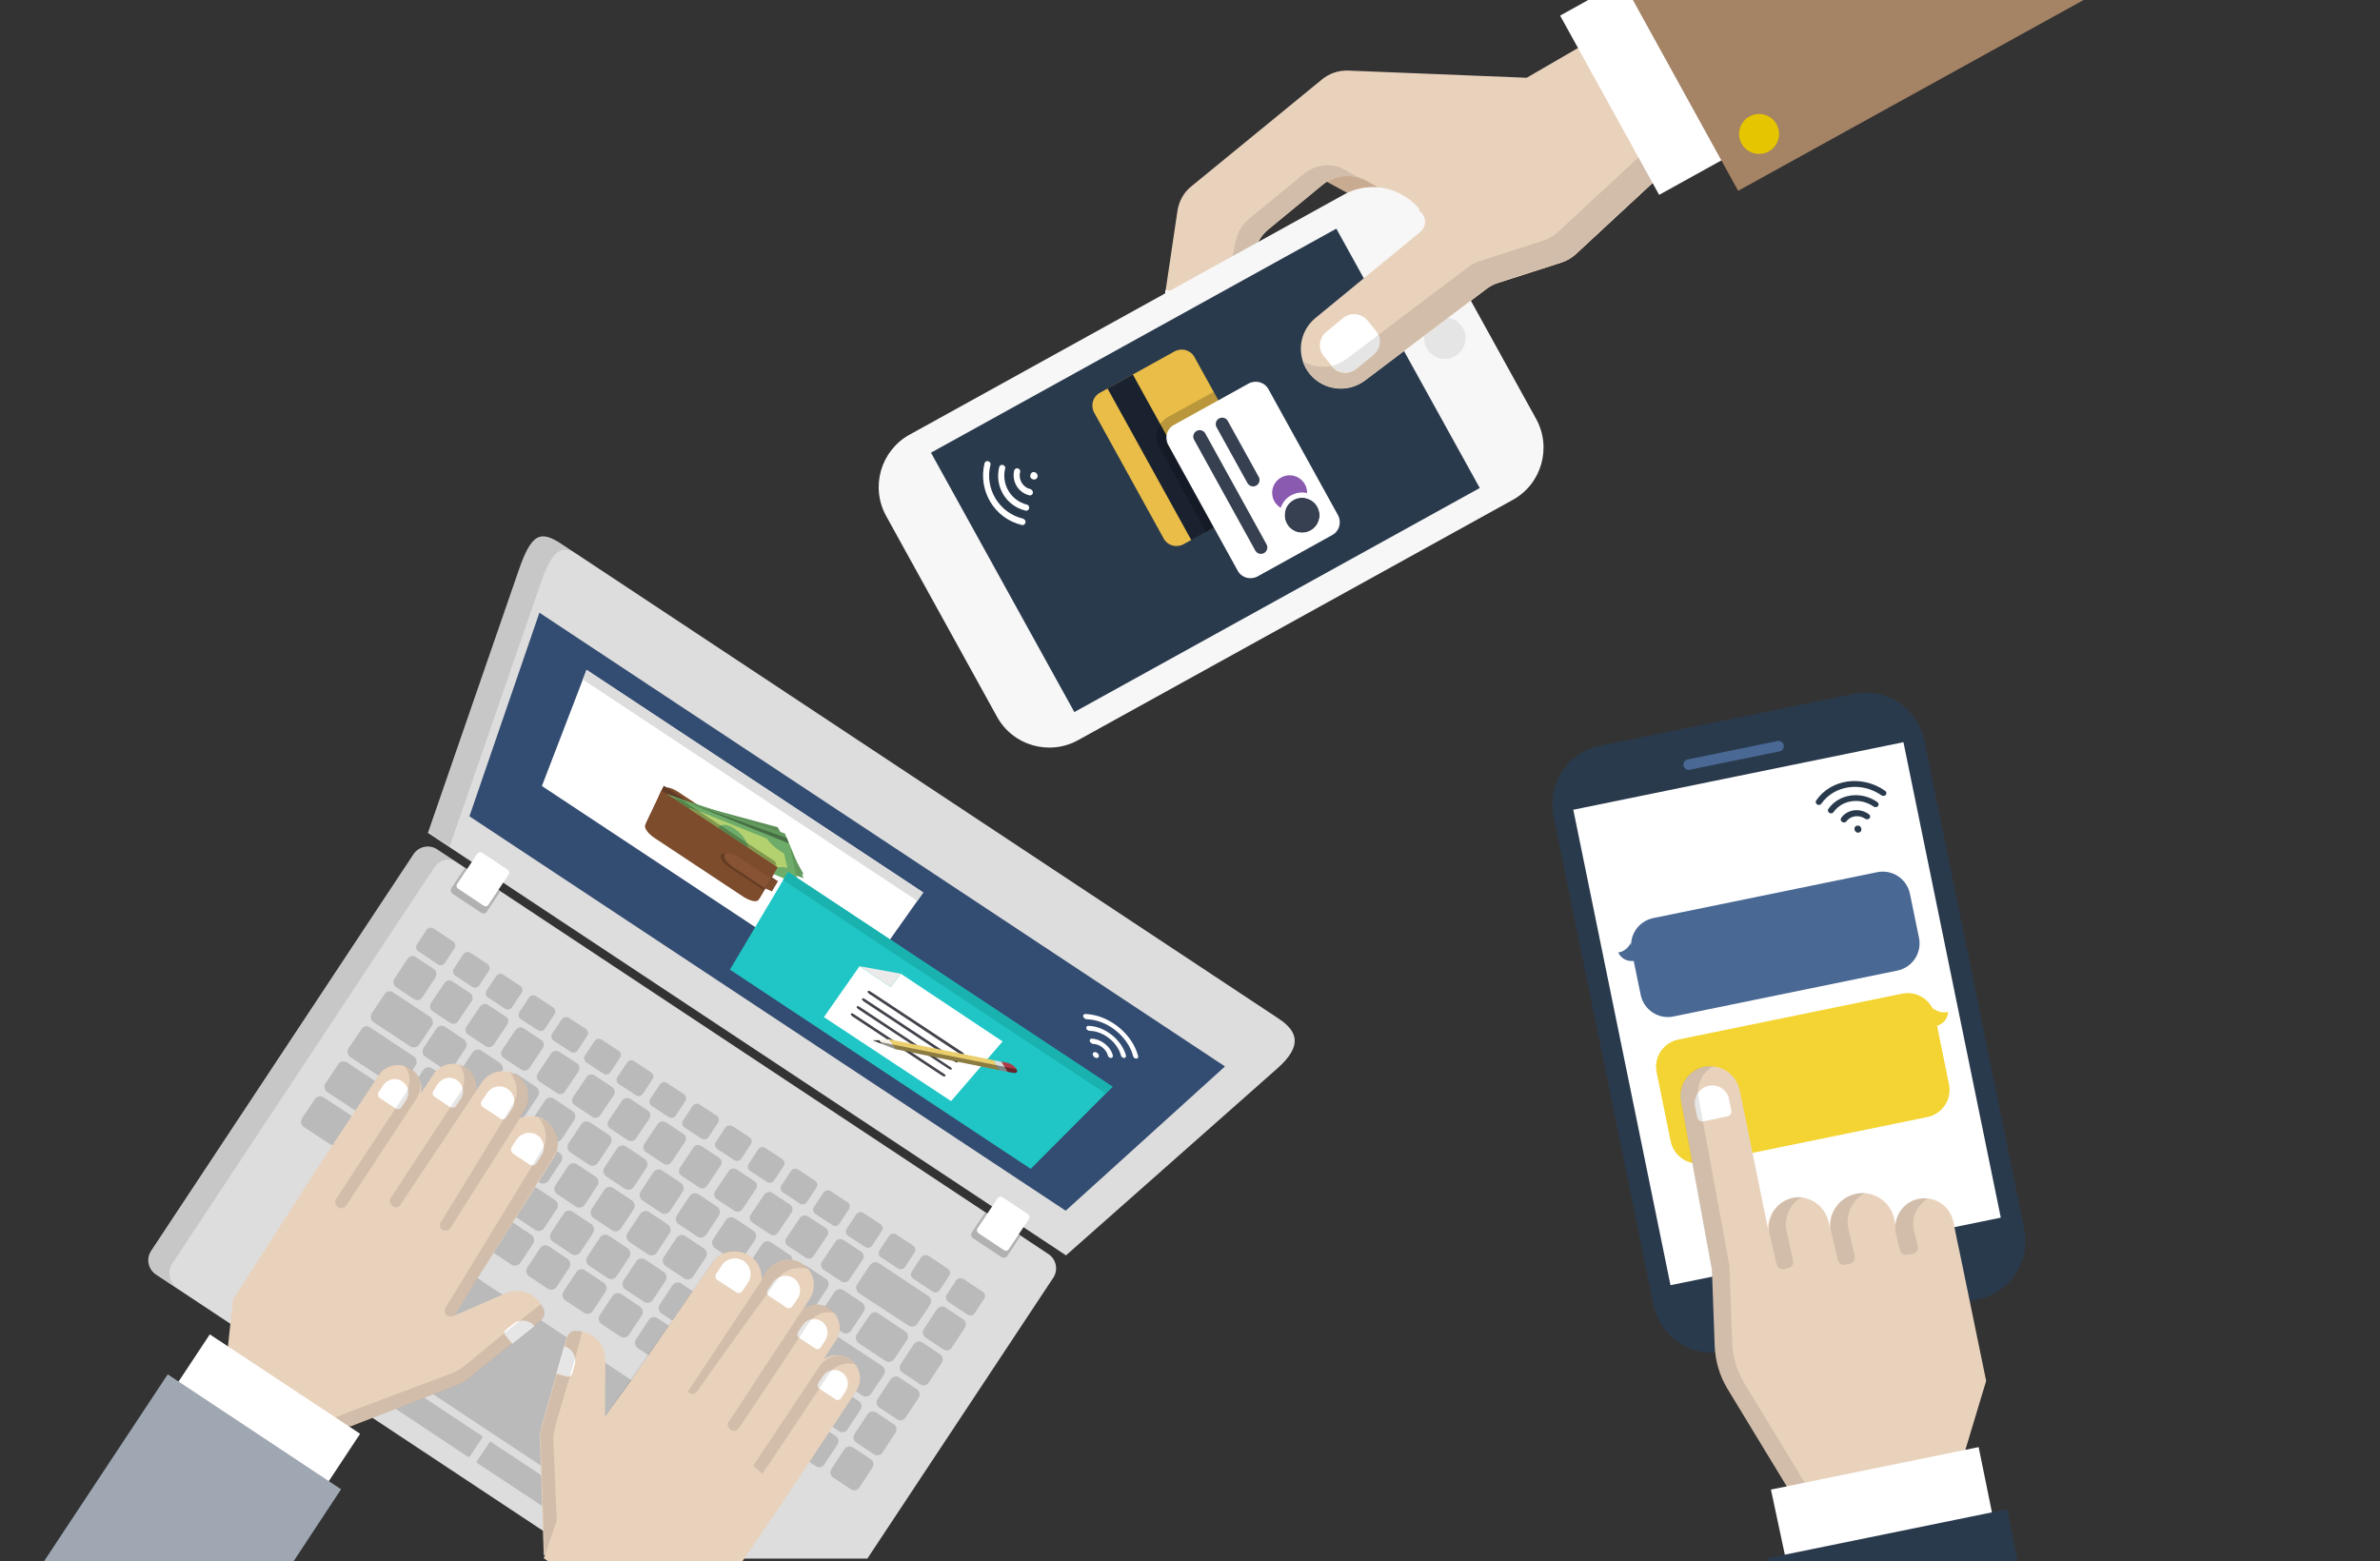
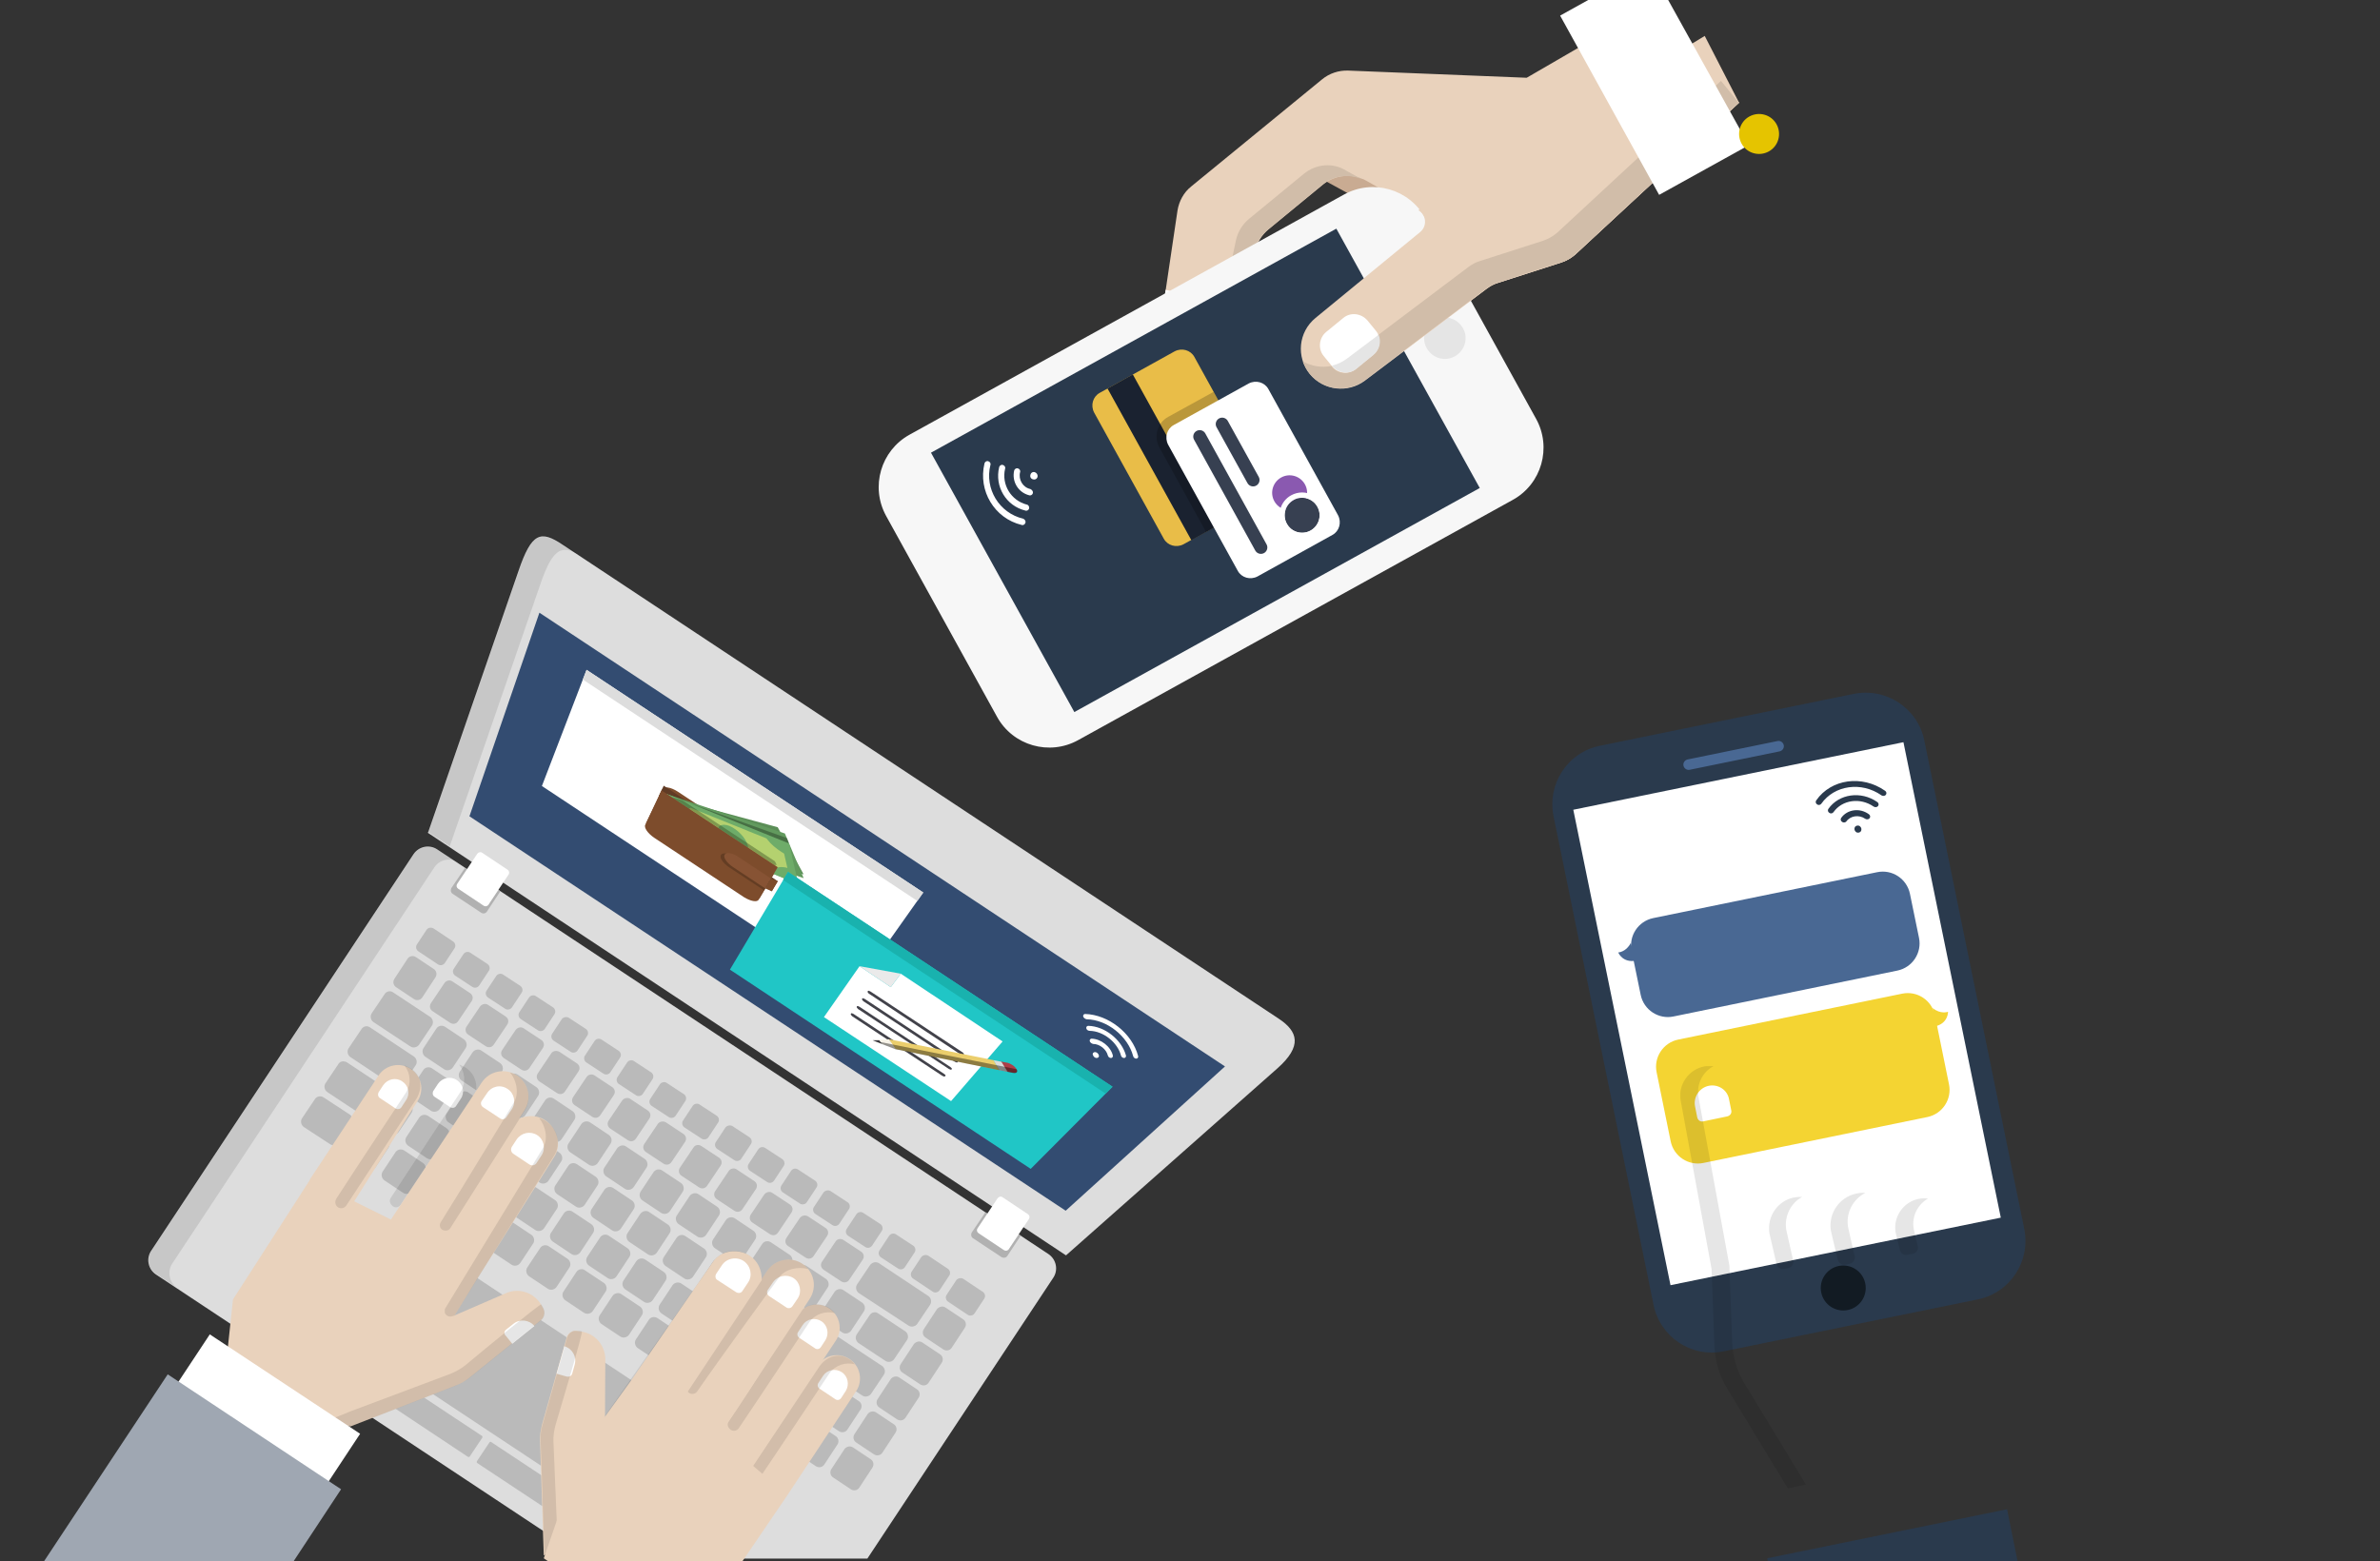
<svg xmlns="http://www.w3.org/2000/svg" xmlns:xlink="http://www.w3.org/1999/xlink" viewBox="0 0 762 500">
  <rect x="0" y="0" width="762" height="500" fill="#333333" stroke="none" />
  <style>.st0{fill-rule:evenodd;clip-rule:evenodd;fill:#ddd}.st1{fill:#2a3a4d}.st2{fill:#fff}.st3{fill:#121b23}.st4{fill:#496893}.st5{fill:#f4d432}.st6{fill:#e9d2bc}.st7{opacity:.1}.st8{clip-path:url(#SVGID_2_)}.st9{clip-path:url(#SVGID_4_)}.st10{clip-path:url(#SVGID_6_)}.st11{clip-path:url(#SVGID_8_)}.st12{fill:#b1b1b1}.st12,.st13,.st14,.st15{fill-rule:evenodd;clip-rule:evenodd}.st13{fill:#334c71}.st14{fill:#fff}.st15{fill:#bababa}.st16{fill:#ddd}.st17{fill:#7d4c2c}.st18{fill:#603b25}.st19{fill:#5b8e57}.st20{fill:#394c20}.st21{fill:#1f2a14}.st22{fill:#629a5e}.st23{fill:#30431c}.st24{fill:#6eac69}.st25{fill:#b4d16f}.st26{opacity:.2}.st27{clip-path:url(#SVGID_10_)}.st28{fill:#875334}.st29{clip-path:url(#SVGID_12_)}.st30{opacity:.4}.st31{clip-path:url(#SVGID_14_);fill:#32461d}.st32{opacity:.28}.st33{clip-path:url(#SVGID_16_)}.st34{fill:#20c6c6}.st35{fill:#19b2ae}.st36{fill:#eaeaea}.st37{fill:#42424a}.st38{fill:#ebce6c}.st39{fill:#f7f3e8}.st40{fill:#ad3e47}.st41{fill:#dadbdb}.st42{clip-path:url(#SVGID_18_)}.st43{clip-path:url(#SVGID_20_)}.st44{clip-path:url(#SVGID_22_)}.st45{clip-path:url(#SVGID_24_)}.st46{clip-path:url(#SVGID_26_)}.st47{clip-path:url(#SVGID_28_)}.st48{clip-path:url(#SVGID_30_)}.st49{clip-path:url(#SVGID_32_)}.st50{clip-path:url(#SVGID_34_)}.st51{clip-path:url(#SVGID_36_)}.st52{fill:#e5c400}.st53{clip-path:url(#SVGID_38_)}.st54{clip-path:url(#SVGID_40_)}.st55{clip-path:url(#SVGID_42_)}.st56{clip-path:url(#SVGID_44_)}.st57{clip-path:url(#SVGID_46_)}.st58{fill:#c9ab92}.st59{fill:#e5e5e5}.st60{fill:#d1bda9}.st61{fill:#f7f7f7}.st62{fill:#e9bd48}.st63{fill:#1a2230}.st64{fill:none}.st65{opacity:.2;clip-path:url(#SVGID_48_)}.st66{clip-path:url(#SVGID_50_)}.st67,.st68{clip-path:url(#SVGID_52_);fill:#fff}.st68{fill:#8a59b0}.st69{fill:#374051}.st69,.st70,.st71{clip-path:url(#SVGID_52_)}.st70{stroke:#374051;stroke-width:4.121;stroke-linecap:round;stroke-miterlimit:10;fill:none}.st71{fill:#2a3a4d}.st72{fill:#9fa7b2}.st73{fill:#a58365}</style>
  <path class="st0" d="M49.9 408.1l137.4 91h90.4l59.5-89.9c1.7-2.5 1-5.9-1.5-7.6L140 272c-2.5-1.7-5.9-1-7.6 1.5l-84 127c-1.7 2.5-1 5.9 1.5 7.6z" />
  <path class="st1" d="M593.5 222.2l-81.2 16.6c-10.4 2.1-17 12.2-14.9 22.6l32 156.4c2.1 10.4 12.2 17.1 22.6 14.9l81.2-16.6c10.4-2.1 17-12.2 14.9-22.6l-32-156.4c-2.1-10.3-12.2-17-22.6-14.9" />
  <path class="st2" d="M503.72 259.3l105.7-21.63 31.17 152.25-105.75 21.63z" />
  <path class="st3" d="M597.2 411c-.8-3.9-4.6-6.4-8.5-5.6-3.9.8-6.4 4.6-5.6 8.5.8 3.9 4.6 6.4 8.5 5.6 3.9-.8 6.4-4.6 5.6-8.5" />
  <path class="st4" d="M569.1 237.3l-28.8 5.9c-.9.2-1.5 1.1-1.3 2 .2.9 1.1 1.5 2 1.3l28.8-5.9c.9-.2 1.5-1.1 1.3-2-.2-.9-1.1-1.5-2-1.3" />
  <path class="st5" d="M537.3 332.9l71.7-14.7c4.8-1 9.5 2.1 10.5 6.9l4.5 22.1c1 4.8-2.1 9.5-6.9 10.5l-71.7 14.7c-4.8 1-9.5-2.1-10.5-6.9l-4.5-22.1c-1-4.8 2.1-9.5 6.9-10.5" />
  <path class="st5" d="M618.8 322.8c2.5 2.1 4.9 1.2 4.9 1.2s.1 3.8-4.3 4.7" />
  <path class="st4" d="M601 279.3L529.3 294c-4.8 1-7.9 5.7-6.9 10.5l2.9 14.1c1 4.8 5.7 7.9 10.5 6.9l71.7-14.7c4.8-1 7.9-5.7 6.9-10.5l-2.9-14.1c-1-4.8-5.7-7.9-10.5-6.9" />
  <path class="st4" d="M522.1 302c-1.5 2.9-4 3-4 3s1.4 3.5 5.8 2.6" />
-   <path class="st6" d="M614.3 383.9c-4.1.8-7.1 4.3-7.4 8.3l-.4-1.8c-1.2-5.7-6.7-9.3-12.3-8.1-5.1 1.1-8.7 5.7-8.3 10.9l-.4-1.7c-1.1-5.4-6.3-9-11.6-7.9-4.7 1-8 5.3-7.8 10.1l-9.1-44.6c-1.1-5.2-6.1-8.5-11.3-7.5-5 1-8.4 5.9-7.5 10.9 0 0 7.2 39.4 9.9 54l.9 24.7c.2 4.7 1.6 9.4 4 13.4l19.5 32.1 56.5-11.6 6.9-22.9-8.5-41.3-.8-3.7-1.2-6c-1.1-5.1-6-8.3-11.1-7.3" />
  <path class="st2" d="M547.1 347.7c-3 .6-5 3.6-4.4 6.6l.7 3.5c.2.9 1 1.5 1.9 1.3l7.7-1.6c.9-.2 1.5-1 1.3-1.9l-.7-3.5c-.5-3.1-3.5-5-6.5-4.4" />
  <g class="st7">
    <defs>
      <path id="SVGID_1_" d="M538 341.4h40.2v135.3H538z" />
    </defs>
    <clipPath id="SVGID_2_">
      <use xlink:href="#SVGID_1_" overflow="visible" />
    </clipPath>
    <path class="st8" d="M554.6 430l-.9-24.7c-2.7-14.6-9.9-54-9.9-54-.7-4.1 1.3-8 4.8-9.9-1-.1-2-.1-3 .1-5 1-8.4 5.9-7.5 10.9 0 0 7.2 39.4 9.9 54l.9 24.7c.2 4.7 1.6 9.4 4 13.4l19.5 32.1 5.8-1.2-19.5-32.1c-2.5-3.9-3.9-8.6-4.1-13.3" />
  </g>
  <g class="st7">
    <defs>
      <path id="SVGID_3_" d="M606.8 383.7h10.5v18.1h-10.5z" />
    </defs>
    <clipPath id="SVGID_4_">
      <use xlink:href="#SVGID_3_" overflow="visible" />
    </clipPath>
    <path class="st9" d="M617.3 383.8c-1-.1-2-.1-3 .1-4.9 1-8.2 5.7-7.4 10.7 0 0 .8 3.4 1.4 5.7.3 1.1 1.3 1.8 2.4 1.5l1.7-.3c1.2-.2 1.9-1.4 1.6-2.5-.6-2.3-1.3-5.5-1.3-5.5-.7-4 1.3-7.8 4.6-9.7m-8.2 17c0-.1 0-.1 0 0 0-.1 0-.1 0 0m0-.1v-.1.1" />
  </g>
  <g class="st7">
    <defs>
      <path id="SVGID_5_" d="M586.1 382h11.2v23h-11.2z" />
    </defs>
    <clipPath id="SVGID_6_">
      <use xlink:href="#SVGID_5_" overflow="visible" />
    </clipPath>
    <path class="st10" d="M597.2 382c-.9-.1-1.9 0-2.8.2-5.5 1.1-9.1 6.4-8.2 11.9 0 0 1.4 6.1 2.2 9.3.3 1.1 1.3 1.8 2.4 1.6l1.4-.3c1.2-.2 1.9-1.4 1.6-2.5-.8-3.3-2.1-9.2-2.1-9.2-.8-4.6 1.6-9 5.5-11m-8.6 18.9v-.1.1" />
  </g>
  <g class="st7">
    <defs>
      <path id="SVGID_7_" d="M566.4 383.3H577v23.1h-10.6z" />
    </defs>
    <clipPath id="SVGID_8_">
      <use xlink:href="#SVGID_7_" overflow="visible" />
    </clipPath>
    <path class="st11" d="M577 383.3c-.9-.1-1.8 0-2.8.2-5.1 1.1-8.5 6.1-7.7 11.4l2.3 9.9c.3 1.1 1.3 1.8 2.4 1.6l1.3-.3c1.1-.2 1.9-1.4 1.6-2.5-.8-3.5-2.2-9.8-2.2-9.8-.7-4.4 1.5-8.6 5.1-10.5m-7.9 19.2v-.1.1" />
  </g>
-   <path class="st2" d="M571.8 499.5L567 477l66.5-13.6 5.5 27c-22.3 3-44.8 6-67.2 9.1z" />
  <path class="st0" d="M180.1 174.4l229.3 151.8c6.2 4.1 7.6 8.8-.4 15.9L341.3 402 137 266.7l29-83.9c4.2-12.3 7.1-13.1 14.1-8.4" />
  <path class="st12" d="M148.9 277.9l11.3 7.5-4.3 6.5c-.4.6-1.2.8-1.8.4l-9.2-6.1c-.6-.4-.7-1.2-.4-1.8l4.4-6.5zm166.6 110.3l11.3 7.5-4.3 6.5c-.4.6-1.2.7-1.8.4l-9.2-6.1c-.6-.4-.7-1.2-.4-1.8l4.4-6.5z" />
  <path class="st13" d="M392.2 341.5l-51 46.2-190.9-126.3 22.4-65.2" />
  <path class="st14" d="M154.4 273.1l8.1 5.4c.5.3.7 1 .3 1.6l-6.4 9.6c-.3.5-1 .7-1.6.3l-8.1-5.4c-.5-.3-.7-1-.3-1.6l6.4-9.6c.4-.5 1.1-.7 1.6-.3M321 383.4l8.1 5.4c.5.3.7 1 .3 1.6L323 400c-.3.5-1 .7-1.6.3l-8.1-5.4c-.5-.3-.7-1-.3-1.6l6.4-9.6c.4-.5 1.1-.7 1.6-.3" />
  <path class="st15" d="M308.4 409.5l6.3 4.2c.7.5.9 1.5.4 2.2l-3.1 4.7c-.5.7-1.5.9-2.2.4l-6.3-4.2c-.7-.5-.9-1.5-.4-2.2l3.1-4.7c.5-.6 1.5-.8 2.2-.4m-5.7 9.2l5.7 3.8c.9.6 1.1 1.8.5 2.7l-4.2 6.4c-.6.9-1.8 1.1-2.7.5l-5.7-3.8c-.9-.6-1.1-1.8-.5-2.7l4.2-6.4c.7-.8 1.9-1.1 2.7-.5m-7.4 11.2l5.7 3.8c.9.6 1.1 1.8.5 2.7l-4.2 6.4c-.6.9-1.8 1.1-2.7.5l-5.7-3.8c-.9-.6-1.1-1.8-.5-2.7l4.2-6.4c.7-.8 1.8-1.1 2.7-.5m-7.4 11.2l5.7 3.8c.9.6 1.1 1.8.5 2.7l-4.2 6.4c-.6.9-1.8 1.1-2.7.5l-5.7-3.8c-.9-.6-1.1-1.8-.5-2.7l4.2-6.4c.6-.8 1.8-1.1 2.7-.5m-7.4 11.2l5.7 3.8c.9.6 1.1 1.8.5 2.7l-4.2 6.4c-.6.9-1.8 1.1-2.7.5l-5.7-3.8c-.9-.6-1.1-1.8-.5-2.7l4.2-6.4c.6-.8 1.8-1.1 2.7-.5m-7.4 11.2l5.7 3.8c.9.6 1.1 1.8.5 2.7l-4.2 6.4c-.6.9-1.8 1.1-2.7.5l-5.7-3.8c-.9-.6-1.1-1.8-.5-2.7l4.2-6.4c.6-.8 1.8-1.1 2.7-.5m24.1-61.4l6.3 4.2c.7.5.9 1.5.4 2.2l-3.1 4.7c-.5.7-1.5.9-2.2.4l-6.3-4.2c-.7-.5-.9-1.5-.4-2.2l3.1-4.7c.5-.6 1.5-.8 2.2-.4m-15.8 2.4l15.8 10.5c.9.6 1.2 1.9.6 2.8l-4.1 6.1c-.6.9-1.9 1.2-2.8.6L275 414.1c-.9-.6-1.2-1.9-.6-2.8l4.1-6.1c.7-1 1.9-1.3 2.9-.7m-.2 16.1l8.6 5.7c.9.6 1.2 1.9.6 2.8l-4.1 6.1c-.6.9-1.9 1.2-2.8.6l-8.6-5.7c-.9-.6-1.2-1.9-.6-2.8l4.1-6.1c.6-1 1.9-1.3 2.8-.6m-15.9 5.5l17.1 11.3c.9.6 1.2 1.9.6 2.8l-4.1 6.1c-.6.9-1.9 1.2-2.8.6L259 435.6c-.9-.6-1.2-1.9-.6-2.8l4.1-6.1c.6-.9 1.8-1.2 2.8-.6m4 18.8l5.7 3.8c.9.6 1.1 1.8.5 2.7l-4.2 6.4c-.6.9-1.8 1.1-2.7.5l-5.7-3.8c-.9-.6-1.1-1.8-.5-2.7l4.2-6.4c.6-.8 1.8-1.1 2.7-.5m-7.4 11.2l5.7 3.8c.9.6 1.1 1.8.5 2.7l-4.2 6.4c-.6.9-1.8 1.1-2.7.5l-5.7-3.8c-.9-.6-1.1-1.8-.5-2.7l4.2-6.4c.6-.8 1.8-1 2.7-.5m25-60.8l5.5 3.6c.7.5.9 1.5.4 2.2l-3.1 4.7c-.5.7-1.5.9-2.2.4l-5.5-3.6c-.7-.5-.9-1.5-.4-2.2l3.1-4.7c.5-.7 1.5-.9 2.2-.4m-10.5-6.9l5.5 3.6c.7.5.9 1.5.4 2.2l-3.1 4.7c-.5.7-1.5.9-2.2.4l-5.5-3.6c-.7-.5-.9-1.5-.4-2.2l3.1-4.7c.5-.7 1.5-.9 2.2-.4m-10.5-7l5.5 3.6c.7.5.9 1.5.4 2.2l-3.1 4.7c-.5.7-1.5.9-2.2.4l-5.5-3.6c-.7-.5-.9-1.5-.4-2.2l3.1-4.7c.5-.6 1.5-.8 2.2-.4m-10.4-6.9l5.5 3.6c.7.5.9 1.5.4 2.2l-3.1 4.7c-.5.7-1.5.9-2.2.4l-5.5-3.6c-.7-.5-.9-1.5-.4-2.2l3.1-4.7c.5-.7 1.4-.9 2.2-.4m-10.5-6.9l5.5 3.6c.7.5.9 1.5.4 2.2l-3.1 4.7c-.5.7-1.5.9-2.2.4l-5.5-3.6c-.7-.5-.9-1.5-.4-2.2l3.1-4.7c.5-.7 1.4-.9 2.2-.4m-10.5-7l5.5 3.6c.7.5.9 1.5.4 2.2l-3.1 4.7c-.5.7-1.5.9-2.2.4l-5.5-3.6c-.7-.5-.9-1.5-.4-2.2l3.1-4.7c.5-.6 1.5-.8 2.2-.4m-10.5-6.9l5.5 3.6c.7.5.9 1.5.4 2.2l-3.1 4.7c-.5.7-1.5.9-2.2.4l-5.5-3.6c-.7-.5-.9-1.5-.4-2.2l3.1-4.7c.5-.7 1.5-.9 2.2-.4m-10.5-6.9l5.5 3.6c.7.5.9 1.5.4 2.2l-3.1 4.7c-.5.7-1.5.9-2.2.4l-5.5-3.6c-.7-.5-.9-1.5-.4-2.2l3.1-4.7c.5-.7 1.5-.9 2.2-.4m-10.5-7l5.5 3.6c.7.5.9 1.5.4 2.2l-3.1 4.7c-.5.7-1.5.9-2.2.4l-5.5-3.6c-.7-.5-.9-1.5-.4-2.2l3.1-4.7c.5-.7 1.5-.9 2.2-.4m-10.4-6.9l5.5 3.6c.7.5.9 1.5.4 2.2l-3.1 4.7c-.5.7-1.5.9-2.2.4l-5.5-3.6c-.7-.5-.9-1.5-.4-2.2l3.1-4.7c.5-.7 1.4-.9 2.2-.4m-10.5-7l5.5 3.6c.7.5.9 1.5.4 2.2l-3.1 4.7c-.5.7-1.5.9-2.2.4l-5.5-3.6c-.7-.5-.9-1.5-.4-2.2l3.1-4.7c.5-.6 1.5-.8 2.2-.4m-10.5-6.9l5.5 3.6c.7.5.9 1.5.4 2.2l-3.1 4.7c-.5.7-1.5.9-2.2.4l-5.5-3.6c-.7-.5-.9-1.5-.4-2.2l3.1-4.7c.5-.7 1.5-.9 2.2-.4m-10.5-6.9l5.5 3.6c.7.5.9 1.5.4 2.2l-3.1 4.7c-.5.7-1.5.9-2.2.4l-5.5-3.6c-.7-.5-.9-1.5-.4-2.2l3.1-4.7c.5-.7 1.5-.9 2.2-.4m-10.5-7l5.5 3.6c.7.5.9 1.5.4 2.2l-3.1 4.7c-.5.7-1.5.9-2.2.4l-5.5-3.6c-.7-.5-.9-1.5-.4-2.2l3.1-4.7c.5-.7 1.5-.9 2.2-.4m-11.8-7.8l6.3 4.2c.7.5.9 1.5.4 2.2l-3.1 4.7c-.5.7-1.5.9-2.2.4l-6.3-4.2c-.7-.5-.9-1.5-.4-2.2l3.1-4.7c.5-.7 1.5-.8 2.2-.4m131.3 99.8l5.6 3.7c.9.6 1.1 1.7.5 2.6l-4.3 6.4c-.6.9-1.7 1.1-2.6.5l-5.6-3.7c-.9-.6-1.1-1.7-.5-2.6l4.3-6.4c.5-.9 1.7-1.1 2.6-.5m-11.4-7.6l5.6 3.7c.9.6 1.1 1.7.5 2.6l-4.3 6.4c-.6.9-1.7 1.1-2.6.5l-5.6-3.7c-.9-.6-1.1-1.7-.5-2.6l4.3-6.4c.6-.8 1.7-1 2.6-.5m-11.4-7.5l5.6 3.7c.9.6 1.1 1.7.5 2.6l-4.3 6.4c-.6.9-1.7 1.1-2.6.5l-5.6-3.7c-.9-.6-1.1-1.7-.5-2.6l4.3-6.4c.6-.8 1.8-1.1 2.6-.5m-11.4-7.5l5.6 3.7c.9.6 1.1 1.7.5 2.6l-4.3 6.4c-.6.9-1.7 1.1-2.6.5l-5.6-3.7c-.9-.6-1.1-1.7-.5-2.6l4.3-6.4c.6-.9 1.8-1.1 2.6-.5m-11.3-7.5l5.6 3.7c.9.6 1.1 1.7.5 2.6l-4.3 6.4c-.6.9-1.7 1.1-2.6.5l-5.6-3.7c-.9-.6-1.1-1.7-.5-2.6l4.3-6.4c.5-.9 1.7-1.1 2.6-.5m-11.4-7.6l5.6 3.7c.9.6 1.1 1.7.5 2.6l-4.3 6.4c-.6.9-1.7 1.1-2.6.5l-5.6-3.7c-.9-.6-1.1-1.7-.5-2.6l4.3-6.4c.6-.8 1.7-1 2.6-.5m-11.4-7.5l5.6 3.7c.9.6 1.1 1.7.5 2.6l-4.3 6.4c-.6.9-1.7 1.1-2.6.5l-5.6-3.7c-.9-.6-1.1-1.7-.5-2.6l4.3-6.4c.6-.8 1.8-1.1 2.6-.5m-11.4-7.5l5.6 3.7c.9.6 1.1 1.7.5 2.6l-4.3 6.4c-.6.9-1.7 1.1-2.6.5l-5.6-3.7c-.9-.6-1.1-1.7-.5-2.6l4.3-6.4c.6-.9 1.8-1.1 2.6-.5m-11.3-7.6l5.6 3.7c.9.6 1.1 1.7.5 2.6l-4.3 6.4c-.6.9-1.7 1.1-2.6.5l-5.6-3.7c-.9-.6-1.1-1.7-.5-2.6l4.3-6.4c.5-.8 1.7-1 2.6-.5m-11.4-7.5l5.6 3.7c.9.6 1.1 1.7.5 2.6l-4.3 6.4c-.6.9-1.7 1.1-2.6.5l-5.6-3.7c-.9-.6-1.1-1.7-.5-2.6l4.3-6.4c.6-.8 1.7-1.1 2.6-.5m-11.4-7.5l5.6 3.7c.9.6 1.1 1.7.5 2.6l-4.3 6.4c-.6.9-1.7 1.1-2.6.5l-5.6-3.7c-.9-.6-1.1-1.7-.5-2.6l4.3-6.4c.6-.8 1.8-1.1 2.6-.5m-11.4-7.5l5.6 3.7c.9.6 1.1 1.7.5 2.6l-4.3 6.4c-.6.9-1.7 1.1-2.6.5l-5.6-3.7c-.9-.6-1.1-1.7-.5-2.6l4.3-6.4c.6-.9 1.8-1.1 2.6-.5m-11.7-7.8l5.7 3.8c.9.6 1.1 1.8.5 2.7l-4.2 6.4c-.6.9-1.8 1.1-2.7.5l-5.7-3.8c-.9-.6-1.1-1.8-.5-2.7l4.2-6.4c.6-.9 1.8-1.1 2.7-.5m-7.3 11.3l11.8 7.8c.9.6 1.2 1.9.6 2.8l-4.1 6.1c-.6.9-1.9 1.2-2.8.6l-11.8-7.8c-.9-.6-1.2-1.9-.6-2.8l4.1-6.1c.6-1 1.9-1.3 2.8-.6m-7.4 11.2l14 9.3c.9.6 1.2 1.9.6 2.8l-4.1 6.1c-.6.9-1.9 1.2-2.8.6l-14-9.3c-.9-.6-1.2-1.9-.6-2.8l4.1-6.1c.6-1 1.8-1.3 2.8-.6m-7.4 11.2l20.1 13.3c.9.6 1.2 1.9.6 2.8l-4.1 6.1c-.6.9-1.9 1.2-2.8.6l-20.1-13.3c-.9-.6-1.2-1.9-.6-2.8l4.1-6.1c.5-1 1.8-1.2 2.8-.6m-7.5 11.2l8.4 5.5c.9.6 1.2 1.9.6 2.8l-4.1 6.1c-.6.9-1.9 1.2-2.8.6l-8.4-5.5c-.9-.6-1.2-1.9-.6-2.8l4.1-6.1c.6-1 1.9-1.2 2.8-.6m38.9-22.6l6 4c.9.6 1.2 1.9.6 2.8l-4.1 6.2c-.6.9-1.9 1.2-2.8.6l-6-4c-.9-.6-1.2-1.9-.6-2.8l4.1-6.2c.6-1 1.9-1.2 2.8-.6m11.6 7.6l6 4c.9.6 1.2 1.9.6 2.8l-4.1 6.2c-.6.9-1.9 1.2-2.8.6l-6-4c-.9-.6-1.2-1.9-.6-2.8l4.1-6.2c.6-.9 1.9-1.2 2.8-.6m11.6 7.7l6 4c.9.6 1.2 1.9.6 2.8l-4.1 6.2c-.6.9-1.9 1.2-2.8.6l-6-4c-.9-.6-1.2-1.9-.6-2.8l4.1-6.2c.6-1 1.9-1.2 2.8-.6m11.6 7.7l6 4c.9.6 1.2 1.9.6 2.8l-4.1 6.2c-.6.9-1.9 1.2-2.8.6l-6-4c-.9-.6-1.2-1.9-.6-2.8l4.1-6.2c.6-1 1.9-1.2 2.8-.6m11.6 7.6l6 4c.9.6 1.2 1.9.6 2.8l-4.1 6.2c-.6.9-1.9 1.2-2.8.6l-6-4c-.9-.6-1.2-1.9-.6-2.8l4.1-6.2c.6-.9 1.8-1.2 2.8-.6m11.5 7.7l6 4c.9.6 1.2 1.9.6 2.8l-4.1 6.2c-.6.9-1.9 1.2-2.8.6l-6-4c-.9-.6-1.2-1.9-.6-2.8l4.1-6.2c.7-.9 1.9-1.2 2.8-.6m11.6 7.7l6 4c.9.6 1.2 1.9.6 2.8l-4.1 6.2c-.6.9-1.9 1.2-2.8.6l-6-4c-.9-.6-1.2-1.9-.6-2.8l4.1-6.2c.7-1 1.9-1.2 2.8-.6m11.6 7.6l6 4c.9.6 1.2 1.9.6 2.8l-4.1 6.2c-.6.9-1.9 1.2-2.8.6l-6-4c-.9-.6-1.2-1.9-.6-2.8l4.1-6.2c.6-.9 1.9-1.2 2.8-.6m11.6 7.7l6 4c.9.6 1.2 1.9.6 2.8l-4.1 6.2c-.6.9-1.9 1.2-2.8.6l-6-4c-.9-.6-1.2-1.9-.6-2.8l4.1-6.2c.6-.9 1.9-1.2 2.8-.6m11.6 7.7l6 4c.9.6 1.2 1.9.6 2.8l-4.1 6.2c-.6.9-1.9 1.2-2.8.6l-6-4c-.9-.6-1.2-1.9-.6-2.8l4.1-6.2c.6-1 1.9-1.2 2.8-.6m11.6 7.7l6 4c.9.6 1.2 1.9.6 2.8l-4.1 6.2c-.6.9-1.9 1.2-2.8.6l-6-4c-.9-.6-1.2-1.9-.6-2.8l4.1-6.2c.6-1 1.9-1.3 2.8-.6m11.6 7.6l6 4c.9.6 1.2 1.9.6 2.8l-4.1 6.2c-.6.9-1.9 1.2-2.8.6l-6-4c-.9-.6-1.2-1.9-.6-2.8l4.1-6.2c.6-.9 1.9-1.2 2.8-.6m-131.7-71l6 4c.9.6 1.2 1.9.6 2.8l-4.1 6.2c-.6.9-1.9 1.2-2.8.6l-6-4c-.9-.6-1.2-1.9-.6-2.8l4.1-6.2c.6-1 1.9-1.2 2.8-.6m11.6 7.7l6 4c.9.6 1.2 1.9.6 2.8l-4.1 6.2c-.6.9-1.9 1.2-2.8.6l-6-4c-.9-.6-1.2-1.9-.6-2.8l4.1-6.2c.6-1 1.9-1.2 2.8-.6m11.6 7.6l6 4c.9.6 1.2 1.9.6 2.8l-4.1 6.2c-.6.9-1.9 1.2-2.8.6l-6-4c-.9-.6-1.2-1.9-.6-2.8l4.1-6.2c.6-.9 1.9-1.2 2.8-.6m11.6 7.7l6 4c.9.6 1.2 1.9.6 2.8l-4.1 6.2c-.6.9-1.9 1.2-2.8.6l-6-4c-.9-.6-1.2-1.9-.6-2.8l4.1-6.2c.6-.9 1.9-1.2 2.8-.6m11.6 7.7l6 4c.9.6 1.2 1.9.6 2.8l-4.1 6.2c-.6.9-1.9 1.2-2.8.6l-6-4c-.9-.6-1.2-1.9-.6-2.8l4.1-6.2c.6-1 1.8-1.2 2.8-.6m11.6 7.6l6 4c.9.6 1.2 1.9.6 2.8l-4.1 6.2c-.6.9-1.9 1.2-2.8.6l-6-4c-.9-.6-1.2-1.9-.6-2.8l4.1-6.2c.6-.9 1.8-1.2 2.8-.6m11.5 7.7l6 4c.9.6 1.2 1.9.6 2.8l-4.1 6.2c-.6.9-1.9 1.2-2.8.6l-6-4c-.9-.6-1.2-1.9-.6-2.8l4.1-6.2c.7-.9 1.9-1.2 2.8-.6m11.6 7.7l6 4c.9.6 1.2 1.9.6 2.8l-4.1 6.2c-.6.9-1.9 1.2-2.8.6l-6-4c-.9-.6-1.2-1.9-.6-2.8l4.1-6.2c.7-1 1.9-1.2 2.8-.6m11.6 7.7l6 4c.9.6 1.2 1.9.6 2.8l-4.1 6.2c-.6.9-1.9 1.2-2.8.6l-6-4c-.9-.6-1.2-1.9-.6-2.8l4.1-6.2c.6-1 1.9-1.3 2.8-.6m11.6 7.6l6 4c.9.6 1.2 1.9.6 2.8l-4.1 6.2c-.6.9-1.9 1.2-2.8.6l-6-4c-.9-.6-1.2-1.9-.6-2.8l4.1-6.2c.6-.9 1.9-1.2 2.8-.6m11.6 7.7l6 4c.9.6 1.2 1.9.6 2.8l-4.1 6.2c-.6.9-1.9 1.2-2.8.6l-6-4c-.9-.6-1.2-1.9-.6-2.8l4.1-6.2c.6-1 1.9-1.2 2.8-.6M137 357.3l6 4c.9.6 1.2 1.9.6 2.8l-4.1 6.2c-.6.9-1.9 1.2-2.8.6l-6-4c-.9-.6-1.2-1.9-.6-2.8l4.1-6.2c.6-.9 1.8-1.2 2.8-.6m11.6 7.7l6 4c.9.6 1.2 1.9.6 2.8l-4.1 6.2c-.6.9-1.9 1.2-2.8.6l-6-4c-.9-.6-1.2-1.9-.6-2.8l4.1-6.2c.6-1 1.8-1.2 2.8-.6m11.5 7.7l6 4c.9.6 1.2 1.9.6 2.8l-4.1 6.2c-.6.9-1.9 1.2-2.8.6l-6-4c-.9-.6-1.2-1.9-.6-2.8l4.1-6.2c.7-1 1.9-1.2 2.8-.6m11.6 7.6l6 4c.9.6 1.2 1.9.6 2.8l-4.1 6.2c-.6.9-1.9 1.2-2.8.6l-6-4c-.9-.6-1.2-1.9-.6-2.8l4.1-6.2c.7-.9 1.9-1.2 2.8-.6m11.6 7.7l6 4c.9.6 1.2 1.9.6 2.8l-4.1 6.2c-.6.9-1.9 1.2-2.8.6l-6-4c-.9-.6-1.2-1.9-.6-2.8l4.1-6.2c.6-1 1.9-1.2 2.8-.6m11.6 7.7l6 4c.9.6 1.2 1.9.6 2.8l-4.1 6.2c-.6.9-1.9 1.2-2.8.6l-6-4c-.9-.6-1.2-1.9-.6-2.8l4.1-6.2c.6-1 1.9-1.2 2.8-.6m11.6 7.6l6 4c.9.6 1.2 1.9.6 2.8l-4.1 6.2c-.6.9-1.9 1.2-2.8.6l-6-4c-.9-.6-1.2-1.9-.6-2.8l4.1-6.2c.6-.9 1.9-1.2 2.8-.6m11.6 7.7l6 4c.9.6 1.2 1.9.6 2.8l-4.1 6.2c-.6.9-1.9 1.2-2.8.6l-6-4c-.9-.6-1.2-1.9-.6-2.8l4.1-6.2c.6-.9 1.9-1.2 2.8-.6m11.6 7.7l6 4c.9.6 1.2 1.9.6 2.8l-4.1 6.2c-.6.9-1.9 1.2-2.8.6l-6-4c-.9-.6-1.2-1.9-.6-2.8l4.1-6.2c.6-1 1.8-1.2 2.8-.6m11.6 7.6l6 4c.9.6 1.2 1.9.6 2.8l-4.1 6.2c-.6.9-1.9 1.2-2.8.6l-6-4c-.9-.6-1.2-1.9-.6-2.8l4.1-6.2c.6-.9 1.8-1.2 2.8-.6m11.6 7.7l10.9 7.2c.9.6 1.2 1.9.6 2.8l-4.1 6.1c-.6.9-1.9 1.2-2.8.6l-10.9-7.2c-.9-.6-1.2-1.9-.6-2.8l4.1-6.1c.6-.9 1.8-1.2 2.8-.6m-135.1-73.3l6 4c.9.6 1.2 1.9.6 2.8l-4.1 6.2c-.6.9-1.9 1.2-2.8.6l-6-4c-.9-.6-1.2-1.9-.6-2.8l4.1-6.2c.6-.9 1.9-1.2 2.8-.6m11.6 7.7l6 4c.9.6 1.2 1.9.6 2.8l-4.1 6.2c-.6.9-1.9 1.2-2.8.6l-6-4c-.9-.6-1.2-1.9-.6-2.8l4.1-6.2c.6-.9 1.8-1.2 2.8-.6m11.5 7.7l6 4c.9.6 1.2 1.9.6 2.8l-4.1 6.2c-.6.9-1.9 1.2-2.8.6l-6-4c-.9-.6-1.2-1.9-.6-2.8l4.1-6.2c.7-1 1.9-1.2 2.8-.6m11.6 7.6l6 4c.9.6 1.2 1.9.6 2.8l-4.1 6.2c-.6.9-1.9 1.2-2.8.6l-6-4c-.9-.6-1.2-1.9-.6-2.8l4.1-6.2c.7-.9 1.9-1.2 2.8-.6m11.6 7.7l6 4c.9.6 1.2 1.9.6 2.8l-4.1 6.2c-.6.9-1.9 1.2-2.8.6l-6-4c-.9-.6-1.2-1.9-.6-2.8l4.1-6.2c.6-.9 1.9-1.2 2.8-.6m11.6 7.7l6 4c.9.6 1.2 1.9.6 2.8l-4.1 6.2c-.6.9-1.9 1.2-2.8.6l-6-4c-.9-.6-1.2-1.9-.6-2.8l4.1-6.2c.6-1 1.9-1.2 2.8-.6m11.6 7.7l6 4c.9.6 1.2 1.9.6 2.8l-4.1 6.2c-.6.9-1.9 1.2-2.8.6l-6-4c-.9-.6-1.2-1.9-.6-2.8l4.1-6.2c.6-1 1.9-1.3 2.8-.6m11.6 7.6l6 4c.9.6 1.2 1.9.6 2.8l-4.1 6.2c-.6.9-1.9 1.2-2.8.6l-6-4c-.9-.6-1.2-1.9-.6-2.8l4.1-6.2c.6-.9 1.9-1.2 2.8-.6m11.6 7.7l6 4c.9.6 1.2 1.9.6 2.8l-4.1 6.2c-.6.9-1.9 1.2-2.8.6l-6-4c-.9-.6-1.2-1.9-.6-2.8l4.1-6.2c.6-1 1.8-1.2 2.8-.6m11.6 7.7l6 4c.9.6 1.2 1.9.6 2.8l-4.1 6.2c-.6.9-1.9 1.2-2.8.6l-6-4c-.9-.6-1.2-1.9-.6-2.8l4.1-6.2c.6-1 1.8-1.2 2.8-.6m11.6 7.7l10.9 7.2c.9.6 1.2 1.9.6 2.8l-4.1 6.1c-.6.9-1.9 1.2-2.8.6l-10.9-7.2c-.9-.6-1.2-1.9-.6-2.8l4.1-6.1c.6-1 1.8-1.3 2.8-.6m17 11.2l5.7 3.8c.9.6 1.1 1.8.5 2.7l-4.2 6.4c-.6.9-1.8 1.1-2.7.5l-5.7-3.8c-.9-.6-1.1-1.8-.5-2.7l4.2-6.4c.7-.8 1.9-1 2.7-.5m-102.2-42.3l60.2 39.9c.9.6 1.2 1.9.6 2.8l-19.2 29c-.6.9-1.9 1.2-2.8.6l-60.2-39.9c-.9-.6-1.2-1.9-.6-2.8l19.2-29c.7-1 1.9-1.2 2.8-.6M124.4 440l29.9 19.8c.2.1.2.4.1.6l-4 6c-.1.2-.4.2-.6.1L120 446.7c-.2-.1-.2-.4-.1-.6l4-6c.1-.2.3-.3.5-.1m32.9 21.8l29.9 19.8c.2.1.2.4.1.6l-4 6c-.1.2-.4.2-.6.1l-29.9-19.8c-.2-.1-.2-.4-.1-.6l4-6c.2-.2.4-.3.6-.1" />
  <path class="st2" d="M273.1 317.6l-99.6-65.9 14.3-37.2 107.8 71.3" />
  <path class="st16" d="M293.7 288.5l-107.1-70.9 1.2-3.1 107.8 71.3" />
  <path class="st17" d="M243.1 287.8l-36.3-24.1 5.2-10.9c.5-1.1 2.7-.8 5 .7l29.5 19.5c2.1 1.4 3.4 3.4 2.8 4.3l-6.2 10.5z" />
  <path class="st18" d="M249.8 276.3l-37.3-24.7-1.6 3.4 37 24.6" />
  <path class="st19" d="M257.3 280l-36.5-10.3-8.7-14.8 36.9 10" />
  <path class="st20" d="M254 277.6l-31.8-8.9-6.8-11.5 32.1 8.8" />
  <path class="st21" d="M240.3 268.9c1.5 2.6.2 4.1-3 3.2-3.1-.9-6.9-3.7-8.4-6.3-1.5-2.6-.2-4.1 2.9-3.2 3.2.8 7 3.7 8.5 6.3" />
  <path class="st22" d="M257.3 281.2l-37.7-12.8-6.5-14.2 38.2 12.7" />
  <path class="st23" d="M219.6 268.4l7.4 2.5c-1.2-2.6-5.5-5.9-9.6-7.3l2.2 4.8zm21.5 1.3c1.1 2.5-.7 3.6-3.9 2.6-3.2-1.1-6.7-4-7.9-6.5-1.1-2.5.6-3.7 3.8-2.6 3.3 1 6.9 3.9 8 6.5" />
  <path class="st24" d="M255.6 283.1l-38.7-15.8-3.6-13.1 39.3 15.9" />
  <path class="st25" d="M252.7 280.6l-33.8-13.7-2.7-10.2 34.2 13.8" />
  <path class="st24" d="M252.6 270.1l-7.9-3.2c.6 2.5 4.6 5.9 8.9 7.7l-1-4.5zm-39.3-15.9l7.7 3.1c.7 2.5-2.2 3.1-6.5 1.4l-1.2-4.5zm42.2 28.9l-7.8-3.2c-.6-2.4 2.5-3 6.8-1.2l1 4.4zm-38.6-15.8l7.6 3.1c-.6-2.4-4.6-5.8-8.8-7.5l1.2 4.4zm22.5 3.4c.6 2.3-1.1 3.3-3.7 2.2-2.6-1.1-5.2-3.8-5.8-6.1-.6-2.3 1.1-3.3 3.7-2.3 2.6 1.1 5.2 3.9 5.8 6.2" />
  <path class="st17" d="M238.2 287.3l-28.7-19c-2.1-1.4-3.4-3.3-2.9-4.2l5.2-11 37.2 24.6-6.1 10.4c-.5.9-2.6.5-4.7-.8" />
  <g class="st26">
    <defs>
      <path id="SVGID_9_" d="M230.7 273.3h15.8v11.9h-15.8z" />
    </defs>
    <clipPath id="SVGID_10_">
      <use xlink:href="#SVGID_9_" overflow="visible" />
    </clipPath>
    <path class="st27" d="M244.6 285.1l-11.2-7.4c-1.9-1.3-3.1-3-2.6-3.9.5-.9 2.5-.6 4.4.7l11.3 7.5-1.9 3.1z" />
  </g>
  <path class="st28" d="M245 284.5l-10.4-6.9c-1.9-1.3-3.1-3-2.6-3.9.5-.9 2.5-.6 4.4.7l10.4 6.9-1.8 3.2z" />
  <path class="st17" d="M247.1 285.4l-1.9-1.2 1.9-3.3 1.9 1.3" />
  <g class="st26">
    <defs>
      <path id="SVGID_11_" d="M245.2 280.9h3.7v4.4h-3.7z" />
    </defs>
    <clipPath id="SVGID_12_">
      <use xlink:href="#SVGID_11_" overflow="visible" />
    </clipPath>
    <path class="st29" d="M247.1 285.4l-1.9-1.2 1.9-3.3 1.9 1.3" />
  </g>
  <path class="st17" d="M247.1 285.4l-2.1-.9 1.9-3.1 2.1.8" />
  <g class="st30">
    <defs>
      <path id="SVGID_13_" d="M215.2 255.3h33.5v21.9h-33.5z" />
    </defs>
    <clipPath id="SVGID_14_">
      <use xlink:href="#SVGID_13_" overflow="visible" />
    </clipPath>
    <path class="st31" d="M215.2 255.3l3.3 1 29.6 19.5.6 1.2-.5-.1.1.3" />
  </g>
  <g class="st32">
    <defs>
      <path id="SVGID_15_" d="M221.3 257.4h31.3V270h-31.3z" />
    </defs>
    <clipPath id="SVGID_16_">
      <use xlink:href="#SVGID_15_" overflow="visible" />
    </clipPath>
    <path class="st33" d="M252.6 270.1l-.6-1.7-30.7-11" />
  </g>
  <path class="st34" d="M330 374.3l-96.3-63.8 18.6-31.3L356.2 348" />
  <path class="st35" d="M354 350.2l-103.3-68.4 1.6-2.6L356.2 348" />
  <path class="st2" d="M288.4 311.8l-3.2 4.3-10-6.7-11.4 16.3 40.7 26.9 16.5-19.1" />
  <path class="st36" d="M288.4 311.8l-13.2-2.4 10 6.7" />
  <path class="st37" d="M308.2 337l-29.5-19.5c-.4-.2-.7-.3-.8-.2l-.1.2c-.1.1.1.5.4.7l29.4 19.5c.4.2.7.3.8.2l.2-.2c.1-.2-.1-.5-.4-.7m-2 2.3l-29.3-19.4c-.4-.2-.7-.3-.8-.2l-.1.2c-.1.1.1.4.4.7l29.3 19.4c.4.2.7.3.8.2l.2-.2c0-.1-.2-.4-.5-.7m-1.9 2.4l-29.1-19.3c-.3-.2-.7-.3-.8-.2l-.1.2c-.1.1.1.4.4.7l29.1 19.2c.3.2.7.3.8.2l.2-.2c0-.1-.2-.4-.5-.6m-2 2.2l-29-19.2c-.3-.2-.7-.3-.8-.2l-.1.2c-.1.1.1.4.4.7l28.9 19.1c.3.2.7.3.8.2l.2-.2c.2 0 0-.3-.4-.6" />
  <path class="st38" d="M286.7 335.9l-2.1-3.1 33.5 6.7 1.9 3.2" />
  <path class="st39" d="M286.7 335.9l-2.1-3.1-5.2.3" />
  <path class="st37" d="M281.5 333.1s-.1-.1 0 0h-2.1l2.9 1.1-.8-1.1z" />
  <path class="st40" d="M322.2 343.1l-2-3.2 2.2.4c1.1.2 2.5 1.1 3 2 .5.9.1 1.4-1.1 1.2l-2.1-.4z" />
  <path class="st41" d="M322.6 343.2l-2-3.2-2.5-.5 1.9 3.2" />
  <g class="st30">
    <defs>
      <path id="SVGID_17_" d="M279.4 333.1h46.3v10.5h-46.3z" />
    </defs>
    <clipPath id="SVGID_18_">
      <use xlink:href="#SVGID_17_" overflow="visible" />
    </clipPath>
    <path class="st42" d="M325.5 342.4l-46.1-9.2c1.8.7 3.2 1.2 7.3 2.8 3.8.8 33.5 6.7 37.7 7.6 1.1.2 1.6-.4 1.1-1.2" />
  </g>
  <path class="st2" d="M348.9 333.4c-.1-.4.2-.8.6-.8 3 .1 6.1 2.5 6.8 5.4.1.4-.2.8-.6.8-.5 0-.9-.4-1-.8-.5-2-2.6-3.7-4.7-3.7-.5-.1-1-.5-1.1-.9" />
  <path class="st2" d="M347.8 329.3c-.1-.4.2-.8.6-.8 5.3.1 10.7 4.4 12.1 9.5.1.4-.2.8-.6.8-.5 0-.9-.4-1-.8-1.1-4.2-5.6-7.8-10-7.9-.5 0-1-.3-1.1-.8" />
  <path class="st2" d="M346.8 325.5c-.1-.4.2-.8.6-.8 7.5.2 15.1 6.2 17 13.5.1.4-.2.8-.6.8-.5 0-.9-.4-1-.8-1.7-6.4-8.4-11.7-14.9-11.8-.5-.1-1-.5-1.1-.9m4.3 13.3c.5 0 .9-.4.7-.9-.1-.5-.7-1-1.2-1s-.9.4-.7.9c.2.6.7 1 1.2 1" />
  <g class="st7">
    <defs>
      <path id="SVGID_19_" d="M47.4 270.8h99.3v141.5H47.4z" />
    </defs>
    <clipPath id="SVGID_20_">
      <use xlink:href="#SVGID_19_" overflow="visible" />
    </clipPath>
    <path class="st43" d="M55.1 404.7l84-127c1.7-2.5 5.1-3.2 7.6-1.5l-6.8-4.5c-2.5-1.7-5.9-1-7.6 1.5l-84 127c-1.7 2.5-1 5.9 1.5 7.6l6.8 4.5c-2.4-1.7-3.1-5.1-1.5-7.6" />
  </g>
  <g class="st7">
    <defs>
      <path id="SVGID_21_" d="M136.9 171.4h50.2V271h-50.2z" />
    </defs>
    <clipPath id="SVGID_22_">
      <use xlink:href="#SVGID_21_" overflow="visible" />
    </clipPath>
    <path class="st44" d="M187.2 178.7l-7.1-4.7c-7-4.6-9.9-3.9-14.2 8.4l-29 83.9 7.1 4.7 29-83.9c4.2-12.3 7.2-13 14.2-8.4" />
  </g>
  <path class="st2" d="M236.7 406.3c-2.2-1.4-5.1-.8-6.6 1.3l-1.5 2.3c-.5.8-.3 1.8.5 2.3l5.1 3.4c.8.5 1.8.3 2.3-.5l1.5-2.3c1.4-2.1.8-5-1.3-6.5" />
  <g class="st7">
    <defs>
      <path id="SVGID_23_" d="M229.5 463.2h.1v.1h-.1z" />
    </defs>
    <clipPath id="SVGID_24_">
      <use xlink:href="#SVGID_23_" overflow="visible" />
    </clipPath>
    <path class="st45" d="M229.5 463.2c.1 0 .1 0 0 0 .1 0 .1 0 0 0" />
  </g>
  <path class="st6" d="M174.1 498.1l-1.2-36.7c-.1-1.7.2-3.4.6-5.1l7.9-27.9c.4-1.5 1.9-2.5 3.4-2.2l1.3.2c4.4.6 7.7 4.4 7.7 8.9l-.1 18.8 3.5 30.6-23.1 13.4zm78-19.3l22-33.3c2.3-3.4 1.3-8.1-2.1-10.3-3.3-2.2-7.8-1.4-10.2 1.9 0 0-17.8 25.6-24.3 35.1" />
  <path class="st2" d="M269.5 439.4c-2-1.3-4.7-.8-6 1.2l-1.5 2.3c-.4.6-.2 1.4.4 1.8l5.1 3.4c.6.4 1.4.2 1.8-.4l1.5-2.3c1.2-2 .7-4.7-1.3-6" />
  <g class="st7">
    <defs>
      <path id="SVGID_25_" d="M239.5 434.1h34.3v40.3h-34.3z" />
    </defs>
    <clipPath id="SVGID_26_">
      <use xlink:href="#SVGID_25_" overflow="visible" />
    </clipPath>
    <path class="st46" d="M240.3 474.1c-.9-.6-1.1-1.8-.5-2.7l22.6-33.9c2.3-3.2 6.2-4.5 9.6-2.2.7.4 1.2 1 1.7 1.6-2.9-.8-6.2.2-8.1 2.8 0 0-15.5 23.4-22.6 33.9-.6.8-1.8 1-2.7.5" />
  </g>
  <path class="st6" d="M237 475.5l30.6-46.2c2.3-3.4 1.3-8.1-2.1-10.3-3.3-2.2-7.8-1.4-10.2 1.9 0 0-21.1 30.7-27.6 40.2" />
  <path class="st2" d="M263 423.1c-2-1.3-4.7-.8-6 1.2l-1.5 2.3c-.4.6-.2 1.4.4 1.8l5.1 3.4c.6.4 1.4.2 1.8-.4l1.5-2.3c1.2-2 .7-4.7-1.3-6" />
  <g class="st7">
    <defs>
      <path id="SVGID_27_" d="M232.9 417.7h34.3v40.5h-34.3z" />
    </defs>
    <clipPath id="SVGID_28_">
      <use xlink:href="#SVGID_27_" overflow="visible" />
    </clipPath>
    <path class="st47" d="M233.8 457.7c-.8-.6-1.1-1.7-.5-2.5 7.2-10.4 22.1-34.4 22.1-34.4 2.3-3.2 6.8-4.1 10.2-1.9.7.4 1.2 1 1.7 1.6-2.9-.8-6.2.2-8.1 2.8 0 0-15.6 23.6-22.7 34.1-.6.8-1.6 1-2.5.5l-.2-.2z" />
  </g>
  <path class="st6" d="M227.4 464l31.8-48c2.5-3.8 1.5-8.8-2.3-11.3-3.6-2.4-8.5-1.5-11.1 2 0 0-23.5 34.2-30.7 44.6" />
  <path class="st2" d="M254.1 409.3c-2.2-1.4-5.1-.8-6.6 1.3l-1.7 2.5c-.4.6-.2 1.5.4 1.9l5.6 3.7c.6.4 1.5.2 1.9-.4l1.7-2.5c1.4-2.1.8-5.1-1.3-6.5m-16-4.9c-2.2-1.4-5.1-.8-6.6 1.3l-1.7 2.5c-.4.6-.2 1.5.4 1.9l5.6 3.7c.6.4 1.5.2 1.9-.4l1.7-2.5c1.4-2.1.8-5-1.3-6.5" />
  <g class="st7">
    <defs>
      <path id="SVGID_29_" d="M219.9 403.4h38.8v43h-38.8z" />
    </defs>
    <clipPath id="SVGID_30_">
      <use xlink:href="#SVGID_29_" overflow="visible" />
    </clipPath>
    <path class="st48" d="M220.7 446.1c.8.5 1.9.3 2.5-.5 7.8-11.3 26.2-36.5 26.2-36.5 2-2.8 6.2-3.6 9.4-2.7-.5-.6-1.1-1.2-1.9-1.7-3.6-2.4-8.5-1.5-11.1 2 0 0-17.7 25.5-25.5 36.9-.7.8-.4 2 .4 2.5" />
  </g>
  <path class="st2" d="M183.2 439.9l.8-2.9c.7-2.5-.7-5.1-3.3-5.9l-2.5 8.8 3.2.9c.8.2 1.6-.2 1.8-.9" />
  <g class="st7">
    <defs>
      <path id="SVGID_31_" d="M193.8 400.5h47.6v55.2h-47.6z" />
    </defs>
    <clipPath id="SVGID_32_">
      <use xlink:href="#SVGID_31_" overflow="visible" />
    </clipPath>
    <path class="st49" d="M193.8 453.3c4-5.6 34.6-49.4 34.6-49.4 2.6-3.5 7.5-4.4 11.1-2 .7.5 1.4 1.1 1.9 1.7-3.2-.9-7.4-.2-9.4 2.7 0 0-25.7 35.9-34.9 48.7-1 1.4-3.1.8-3.2-.9l-.1-.8z" />
  </g>
  <g class="st7">
    <defs>
      <path id="SVGID_33_" d="M173 426.2h13.3v75H173z" />
    </defs>
    <clipPath id="SVGID_34_">
      <use xlink:href="#SVGID_33_" overflow="visible" />
    </clipPath>
    <path class="st50" d="M178.6 495.5l-1.4-33.8c-.1-1.8.2-3.7.7-5.5 2.3-7.8 8.9-29.8 8.4-29.9l-1.3-.2c-1.5-.2-3 .7-3.4 2.2l-7.9 27.9c-.5 1.6-.7 3.4-.6 5.1l1.2 36.7 4.6 3-.3-5.5z" />
  </g>
  <path class="st6" d="M99.3 377.7l-24.7 38.4-1.7 15.8 38.3 25.3 27.5-24.8 14-22.8c6.8-10.6 24.9-39.4 24.9-39.4 3.6-6-2.5-15.8-11.6-11.9l-26.2 39.5-40.5-20.1z" />
  <path class="st2" d="M172 363.5c2.2 1.4 2.8 4.4 1.3 6.6l-1.5 2.3c-.5.8-1.5 1-2.3.5l-5.1-3.4c-.8-.5-1-1.5-.5-2.3l1.5-2.3c1.5-2.2 4.4-2.8 6.6-1.4" />
  <g class="st7">
    <clipPath id="SVGID_36_">
      <use xlink:href="#SVGID_35_" overflow="visible" />
    </clipPath>
    <path class="st51" d="M122.4 392.3zm0-.1" />
  </g>
  <path class="st2" d="M115.3 459.13l-12.9 19.52-48.13-31.85 12.9-19.5z" />
  <path class="st52" d="M91.3 485.4c-2.4-1.6-3-4.8-1.5-7.2 1.6-2.4 4.8-3 7.2-1.5 2.4 1.6 3 4.8 1.5 7.2-1.6 2.4-4.8 3-7.2 1.5" />
  <path class="st6" d="M111.9 456.9l34.2-13.3c1.6-.6 3.1-1.5 4.4-2.6l22.6-18.2c1.2-1 1.5-2.7.7-4l-.6-1.1c-2.3-3.8-7.1-5.4-11.2-3.6l-17.3 7.5-29.5 8.7-3.3 26.6zm-.9-68.4c6.2-9.7 22.8-36.1 22.8-36.1 2.1-3.4 1.1-7.9-2.3-10.1-3.4-2.3-8.1-1.3-10.3 2.1l-22 33.3" />
  <path class="st2" d="M128.8 346.3c2 1.3 2.6 4 1.2 6l-1.5 2.3c-.4.6-1.2.7-1.8.4l-5.1-3.4c-.6-.4-.7-1.2-.4-1.8l1.5-2.3c1.4-2 4.1-2.6 6.1-1.2" />
  <g class="st7">
    <defs>
      <path id="SVGID_37_" d="M107.4 341.3h27.2v45.6h-27.2z" />
    </defs>
    <clipPath id="SVGID_38_">
      <use xlink:href="#SVGID_37_" overflow="visible" />
    </clipPath>
    <path class="st53" d="M108.2 386.6c.9.6 2.1.3 2.7-.6l22.4-34.1c2.1-3.4 1.7-7.5-1.7-9.7-.7-.4-1.4-.8-2.1-1 1.9 2.4 2.2 5.8.6 8.5 0 0-15.5 23.4-22.4 34.1-.6 1-.4 2.2.5 2.8" />
  </g>
-   <path class="st6" d="M125.2 393.1c6.2-9.7 26.2-41.1 26.2-41.1 2.1-3.4 1.1-7.9-2.3-10.1-3.4-2.3-8.1-1.3-10.3 2.1l-30.6 46.2" />
  <path class="st2" d="M146.3 345.9c2 1.3 2.6 4 1.2 6l-1.5 2.3c-.4.6-1.2.7-1.8.4l-5.1-3.4c-.6-.4-.7-1.2-.4-1.8l1.5-2.3c1.4-2 4.1-2.6 6.1-1.2" />
  <g class="st7">
    <defs>
      <path id="SVGID_39_" d="M124.8 340.9h27.7v45.7h-27.7z" />
    </defs>
    <clipPath id="SVGID_40_">
      <use xlink:href="#SVGID_39_" overflow="visible" />
    </clipPath>
    <path class="st54" d="M125.8 386.3c.8.6 2 .3 2.5-.5 6.8-10.7 23.1-33.8 23.1-33.8 2.1-3.4 1.1-7.9-2.3-10.1-.7-.4-1.4-.8-2.1-1 1.9 2.4 2.2 5.8.6 8.5 0 0-15.6 23.6-22.5 34.2-.5.8-.3 1.9.5 2.5l.2.2z" />
  </g>
  <path class="st6" d="M139 401c6.8-10.6 29-45.6 29-45.6 2.3-3.7 1.2-8.6-2.5-11-3.8-2.5-8.8-1.5-11.3 2.3l-31.8 48" />
  <path class="st2" d="M162.5 348.7c2.2 1.4 2.8 4.4 1.3 6.6l-1.7 2.5c-.4.6-1.3.8-1.9.4l-5.6-3.7c-.6-.4-.8-1.3-.4-1.9l1.7-2.5c1.5-2.3 4.4-2.9 6.6-1.4" />
  <g class="st7">
    <defs>
      <path id="SVGID_41_" d="M140.8 343.3h28.4v50.8h-28.4z" />
    </defs>
    <clipPath id="SVGID_42_">
      <use xlink:href="#SVGID_41_" overflow="visible" />
    </clipPath>
    <path class="st55" d="M141.6 393.8c-.8-.5-1-1.6-.5-2.4 7.3-11.6 23.4-38.3 23.4-38.3 1.8-3 .9-7.1-1.2-9.7.8.2 1.6.6 2.3 1.1 3.6 2.4 4.7 7.3 2.5 11 0 0-16.6 26.3-24 37.9-.5.7-1.6.9-2.5.4" />
  </g>
  <path class="st2" d="M162 425.8l2.4-1.9c2-1.6 5-1.3 6.7.7l-7.1 5.7-2.1-2.6c-.6-.5-.5-1.4.1-1.9" />
  <g class="st7">
    <defs>
      <path id="SVGID_43_" d="M142.4 358h36.2v63.6h-36.2z" />
    </defs>
    <clipPath id="SVGID_44_">
      <use xlink:href="#SVGID_43_" overflow="visible" />
    </clipPath>
    <path class="st56" d="M145.5 421.3c3.6-5.9 31.9-51.2 31.9-51.2 2.3-3.7 1.2-8.6-2.5-11-.7-.5-1.5-.8-2.3-1.1 2.1 2.6 3 6.7 1.2 9.7 0 0-23 37.7-31.2 51.2-.9 1.4.5 3.1 2.1 2.6l.8-.2z" />
  </g>
  <g class="st7">
    <defs>
      <path id="SVGID_45_" d="M107.4 417.8h67V457h-67z" />
    </defs>
    <clipPath id="SVGID_46_">
      <use xlink:href="#SVGID_45_" overflow="visible" />
    </clipPath>
    <path class="st57" d="M112.6 451.8l31.7-11.9c1.7-.7 3.3-1.6 4.8-2.8 6.2-5.2 24-19.8 24.2-19.4l.6 1.1c.8 1.3.5 3.1-.7 4L150.6 441c-1.3 1.1-2.8 1.9-4.4 2.6L112 456.9l-4.6-3 5.2-2.1z" />
  </g>
  <path class="st58" d="M447.5 80.6l2.5 6.8 15.4-40.1-46.1 7.9 11.9 6.5c7.5 4.1 13.3 10.9 16.3 18.9" />
  <path class="st6" d="M556.8 32.9l-52.2 48.4c-1.4 1.3-3 2.2-4.8 2.8l-20.2 6.5c-1.4.4-2.6 1.1-3.8 2L437 121.9c-5.5 4.1-13.2 3.2-17.6-2.1-4.5-5.5-3.7-13.5 1.8-18l33.5-27.5c2.3-1.9 2-5.5-.6-7l-16.6-9.4c-4.4-2.5-10-2-13.9 1.2l-17.4 14.3c-2.2 1.8-3.7 4.2-4.3 7l-6.3 29.8c-.8 3.9-3.5 7.1-7.1 8.7-8.9 3.9-18.6-3.5-17.2-13.1l5.7-38.4c.5-3 2-5.8 4.4-7.7l41.9-34.3c2.3-1.9 5.3-2.9 8.3-2.8l57.2 2.3L530.5.7l26.3 32.2" />
  <path class="st2" d="M430.1 101.8l-5.5 4.5c-2.3 1.9-2.7 5.4-.8 7.7l2.7 3.3c1.9 2.3 5.4 2.7 7.7.8l5.5-4.5c2.3-1.9 2.7-5.4.8-7.7l-2.7-3.3c-2-2.3-5.4-2.7-7.7-.8" />
  <path class="st59" d="M504.5 81.3c-.2.2-.4.3-.6.5.3-.2.5-.3.6-.5m-4.7 2.8h.1c0-.1-.1 0-.1 0m-111.4 34.8s0-.1 0 0c0-.1 0 0 0 0m7.1-8.7c-.6 2.8-2.1 5.2-4.2 6.9 2.1-1.7 3.6-4.2 4.2-6.9m28.2-51.3c3.6-2.8 8.4-3.4 12.6-1.6h-.1c-4.1-1.8-8.9-1.2-12.5 1.6m-.1.1c0-.1 0-.1 0 0 0-.1 0-.1 0 0m-.1 0" />
  <path class="st2" d="M371.1 106.4l2.1-13.6 4.4 1.1c1.1.3 1.8 1.3 1.6 2.4l-.6 4.5c-.5 3.6-3.9 6.1-7.5 5.6" />
  <path class="st60" d="M417.1 115.7c.5 1.4 1.2 2.8 2.2 4 4.3 5.3 12.1 6.2 17.6 2.1l38.8-29.3c1.1-.9 2.4-1.5 3.8-2l20.2-6.5h.2c1.5-.5 2.8-1.2 4-2.2.2-.2.4-.3.6-.5l52.2-48.4-5.7-7-52.2 48.4c-.2.2-.4.3-.6.5-1.2 1-2.7 1.8-4.2 2.3l-20.2 6.5c-1.4.4-2.6 1.1-3.8 2l-28.8 21.7c.9 2.2.4 4.8-1.6 6.4l-5.5 4.5c-2.3 1.9-5.8 1.6-7.7-.8l-.2-.2c-3 .6-6.3.1-9.1-1.5" />
  <path class="st59" d="M426.4 117.1l.2.2c1.9 2.3 5.4 2.7 7.7.8l5.5-4.5c1.9-1.6 2.5-4.2 1.6-6.4l-10.1 7.6c-1.6 1.2-3.2 1.9-4.9 2.3" />
  <path class="st60" d="M417.4 55.7L400 70c-2.2 1.8-3.7 4.2-4.3 7l-6.3 29.8c-.6 2.8-2.1 5.2-4.3 7-.9.7-1.8 1.3-2.9 1.8-2.6 1.1-5.2 1.3-7.6.8 3.4 3.3 8.6 4.8 13.6 2.6h.1c1-.5 1.9-1 2.8-1.7 2.1-1.8 3.6-4.2 4.2-6.9l6.3-29.8c.6-2.7 2.1-5.2 4.3-7L423.5 59c3.6-2.8 8.4-3.4 12.5-1.6l-4.9-2.7c-4.2-2.7-9.7-2.3-13.7 1" />
  <path class="st61" d="M283.7 165.2l35.5 64.3c5.1 9.3 16.8 12.6 26 7.5l139.1-76.9c9.3-5.1 12.6-16.8 7.5-26l-35.5-64.3c-5.1-9.3-16.8-12.6-26-7.5l-139.1 76.9c-9.2 5.1-12.6 16.7-7.5 26" />
  <path class="st59" d="M459.4 102.5c-3.2 1.8-4.4 5.8-2.6 9 1.8 3.2 5.8 4.4 9 2.6 3.2-1.8 4.4-5.8 2.6-9-1.8-3.2-5.8-4.4-9-2.6" />
  <path class="st1" d="M343.97 228.02l-45.9-83.06 129.78-71.74 45.92 83.05z" />
  <path class="st6" d="M530.3.6l26.5 32.3m0 0l-52.2 48.4c-1.4 1.3-3 2.2-4.8 2.8l-20.2 6.5c-1.4.4-2.6 1.1-3.8 2L437 121.9c-5.5 4.1-13.2 3.2-17.6-2.1-4.5-5.5-3.7-13.5 1.8-18l33.5-27.5c2.3-1.9 2-5.5-.6-7l91.7-55.8 11 21.4z" />
  <path class="st2" d="M430.1 101.8l-5.5 4.5c-2.3 1.9-2.7 5.4-.8 7.7l2.7 3.3c1.9 2.3 5.4 2.7 7.7.8l5.5-4.5c2.3-1.9 2.7-5.4.8-7.7l-2.7-3.3c-2-2.3-5.4-2.7-7.7-.8" />
  <path class="st59" d="M504.5 81.3c-.2.2-.4.3-.6.5.3-.2.5-.3.6-.5m-4.7 2.8h.1c0-.1-.1 0-.1 0m-80.5 35.6" />
  <path class="st60" d="M417.1 115.7c.5 1.4 1.2 2.8 2.2 4 4.3 5.3 12.1 6.2 17.6 2.1l38.8-29.3c1.1-.9 2.4-1.5 3.8-2l20.2-6.5h.2c1.5-.5 2.8-1.2 4-2.2.2-.2.4-.3.6-.5l52.2-48.4-5.7-7-52.2 48.4c-.2.2-.4.3-.6.5-1.2 1-2.7 1.8-4.2 2.3l-20.2 6.5c-1.4.4-2.6 1.1-3.8 2l-28.8 21.7c.9 2.2.4 4.8-1.6 6.4l-5.5 4.5c-2.3 1.9-5.8 1.6-7.7-.8l-.2-.2c-3 .6-6.3.1-9.1-1.5" />
  <path class="st59" d="M426.4 117.1l.2.2c1.9 2.3 5.4 2.7 7.7.8l5.5-4.5c1.9-1.6 2.5-4.2 1.6-6.4l-10.1 7.6c-1.6 1.2-3.2 1.9-4.9 2.3" />
  <path class="st62" d="M376.1 112.5c2.3-1.2 5.1-.4 6.3 1.8l22.3 40.4c1.2 2.3.4 5.1-1.8 6.3l-24 13.3c-2.3 1.2-5.1.4-6.3-1.8l-22.3-40.4c-1.2-2.3-.4-5.1 1.8-6.3l24-13.3z" />
  <path class="st63" d="M381.44 173l-26.85-48.6 8.1-4.5 26.85 48.6z" />
  <path class="st64" d="M7 .2h750v500H7z" />
  <defs>
    <path id="SVGID_47_" d="M376.1 112.5l-24 13.3c-2.3 1.2-3.1 4.1-1.8 6.3l22.3 40.4c1.2 2.3 4.1 3.1 6.3 1.8l24-13.3c2.3-1.2 3.1-4.1 1.8-6.3l-22.3-40.4c-.9-1.5-2.4-2.4-4.1-2.4-.7 0-1.5.2-2.2.6" />
  </defs>
  <clipPath id="SVGID_48_">
    <use xlink:href="#SVGID_47_" overflow="visible" />
  </clipPath>
  <g class="st65">
    <defs>
      <path id="SVGID_49_" d="M370.3 121.8h53.9V183h-53.9z" />
    </defs>
    <clipPath id="SVGID_50_">
      <use xlink:href="#SVGID_49_" overflow="visible" />
    </clipPath>
    <path class="st66" d="M393.6 122.7c3.5-1.9 7.9-.7 9.8 2.8l19.9 36c1.9 3.5.7 7.9-2.8 9.8l-19.6 10.8c-3.5 1.9-7.9.7-9.8-2.8l-19.9-36c-1.9-3.5-.7-7.9 2.8-9.8l19.6-10.8z" />
  </g>
  <defs>
    <path id="SVGID_51_" d="M7 .2h750v500H7z" />
  </defs>
  <clipPath id="SVGID_52_">
    <use xlink:href="#SVGID_51_" overflow="visible" />
  </clipPath>
  <path class="st67" d="M399.8 122.8c2.3-1.2 5.1-.4 6.3 1.8l22.3 40.4c1.2 2.3.4 5.1-1.8 6.3l-24 13.3c-2.3 1.2-5.1.4-6.3-1.8L374 142.4c-1.2-2.3-.4-5.1 1.8-6.3l24-13.3z" />
  <path class="st68" d="M410.2 152.9c2.7-1.5 6.1-.5 7.6 2.2s.5 6.1-2.2 7.6-6.1.5-7.6-2.2-.5-6.1 2.2-7.6" />
  <path class="st69" d="M414.2 160.1c2.7-1.5 6.1-.5 7.6 2.2s.5 6.1-2.2 7.6-6.1.5-7.6-2.2-.5-6.1 2.2-7.6" />
  <path class="st67" d="M416.9 159.4c2 0 3.9 1 4.9 2.9 1.5 2.7.5 6.1-2.2 7.6-.9.5-1.8.7-2.7.7-2 0-3.9-1-4.9-2.9-1.5-2.7-.5-6.1 2.2-7.6.8-.5 1.8-.7 2.7-.7m0-1.7c-1.2 0-2.4.3-3.5.9-3.5 1.9-4.8 6.4-2.8 9.9 1.3 2.3 3.7 3.7 6.4 3.7 1.2 0 2.4-.3 3.5-.9 3.5-1.9 4.8-6.4 2.8-9.9-1.3-2.2-3.8-3.7-6.4-3.7" />
  <path class="st70" d="M403.7 175.3l-19.6-35.5m17.1 13.9l-9.9-17.9" />
  <path class="st67" d="M330.7 157.9c-.1.5-.7.9-1.2.7-3.5-.9-5.6-4.4-4.8-7.9.1-.5.7-.9 1.2-.7.5.1.9.7.7 1.2-.6 2.4.9 4.9 3.3 5.4.6.3.9.8.8 1.3" />
  <path class="st67" d="M329.5 162.8c-.1.5-.7.9-1.2.7-6.2-1.5-9.9-7.7-8.4-13.9.1-.5.7-.9 1.2-.7.5.1.9.7.7 1.2-1.2 5.1 1.9 10.2 7 11.5.5.1.8.7.7 1.2" />
  <path class="st67" d="M328.3 167.4c-.1.5-.7.9-1.2.7-8.7-2.1-14-10.9-11.9-19.7.1-.5.7-.9 1.2-.7.5.1.9.7.7 1.2-1.9 7.6 2.8 15.4 10.5 17.2.5.2.9.8.7 1.3m3-16.2c-.6-.2-1.3.2-1.4.9-.2.6.2 1.3.9 1.4.6.2 1.3-.2 1.4-.9.1-.6-.3-1.2-.9-1.4" />
  <path class="st71" d="M589.8 263.2c-.5-.3-.6-.9-.3-1.3 1.9-2.7 5.9-3.3 8.8-1.2.5.3.6.9.3 1.3s-.9.5-1.4.2c-2-1.4-4.8-1-6.1.9-.3.3-.9.4-1.3.1" />
  <path class="st71" d="M585.7 260.3c-.5-.3-.6-.9-.3-1.3 3.4-4.8 10.4-5.8 15.6-2.2.5.3.6.9.3 1.3s-.9.5-1.4.2c-4.3-3-10.1-2.2-12.9 1.8-.3.4-.9.5-1.3.2" />
  <path class="st71" d="M581.8 257.6c-.5-.3-.6-.9-.3-1.3 4.8-6.9 14.7-8.2 22-3.1.5.3.6.9.3 1.3s-.9.5-1.4.2c-6.4-4.5-15.1-3.3-19.3 2.7-.3.4-.9.5-1.3.2m14 8.6c.3-.5.2-1.2-.3-1.6-.5-.4-1.2-.3-1.6.2-.3.5-.2 1.2.3 1.6.5.4 1.2.3 1.6-.2" />
  <path class="st6" d="M237.6 500.1l14.5-21.3-34.4-29.4 26.2-39.5c0-9.9-11.4-11.7-15.5-6 0 0-19.4 28-26.5 38.4L186.2 464l-12.1 35 1.6 1.1h61.9z" />
  <path class="st1" d="M646 500.1l-3.4-16.8-76.8 15.7.2 1.1" />
  <path class="st72" d="M93.9 500.1l15.3-23.2-55.5-36.8-39.7 60" />
  <path class="st2" d="M238.1 403.8c-2.3-1.5-5.5-.9-7 1.4l-1.8 2.7c-.4.7-.3 1.6.4 2l6 3.9c.7.4 1.6.3 2-.4l1.8-2.7c1.5-2.2.9-5.3-1.4-6.9M508.5 0l-9 5 31.7 57.4 28.7-15.9L534.1 0" />
-   <path class="st73" d="M522.8 0l33.7 61.1L667.1 0" />
  <path class="st52" d="M568.8 39.8c-1.7-3.1-5.6-4.2-8.7-2.5-3.1 1.7-4.2 5.6-2.5 8.7 1.7 3.1 5.6 4.2 8.7 2.5 3.1-1.7 4.2-5.6 2.5-8.7" />
</svg>